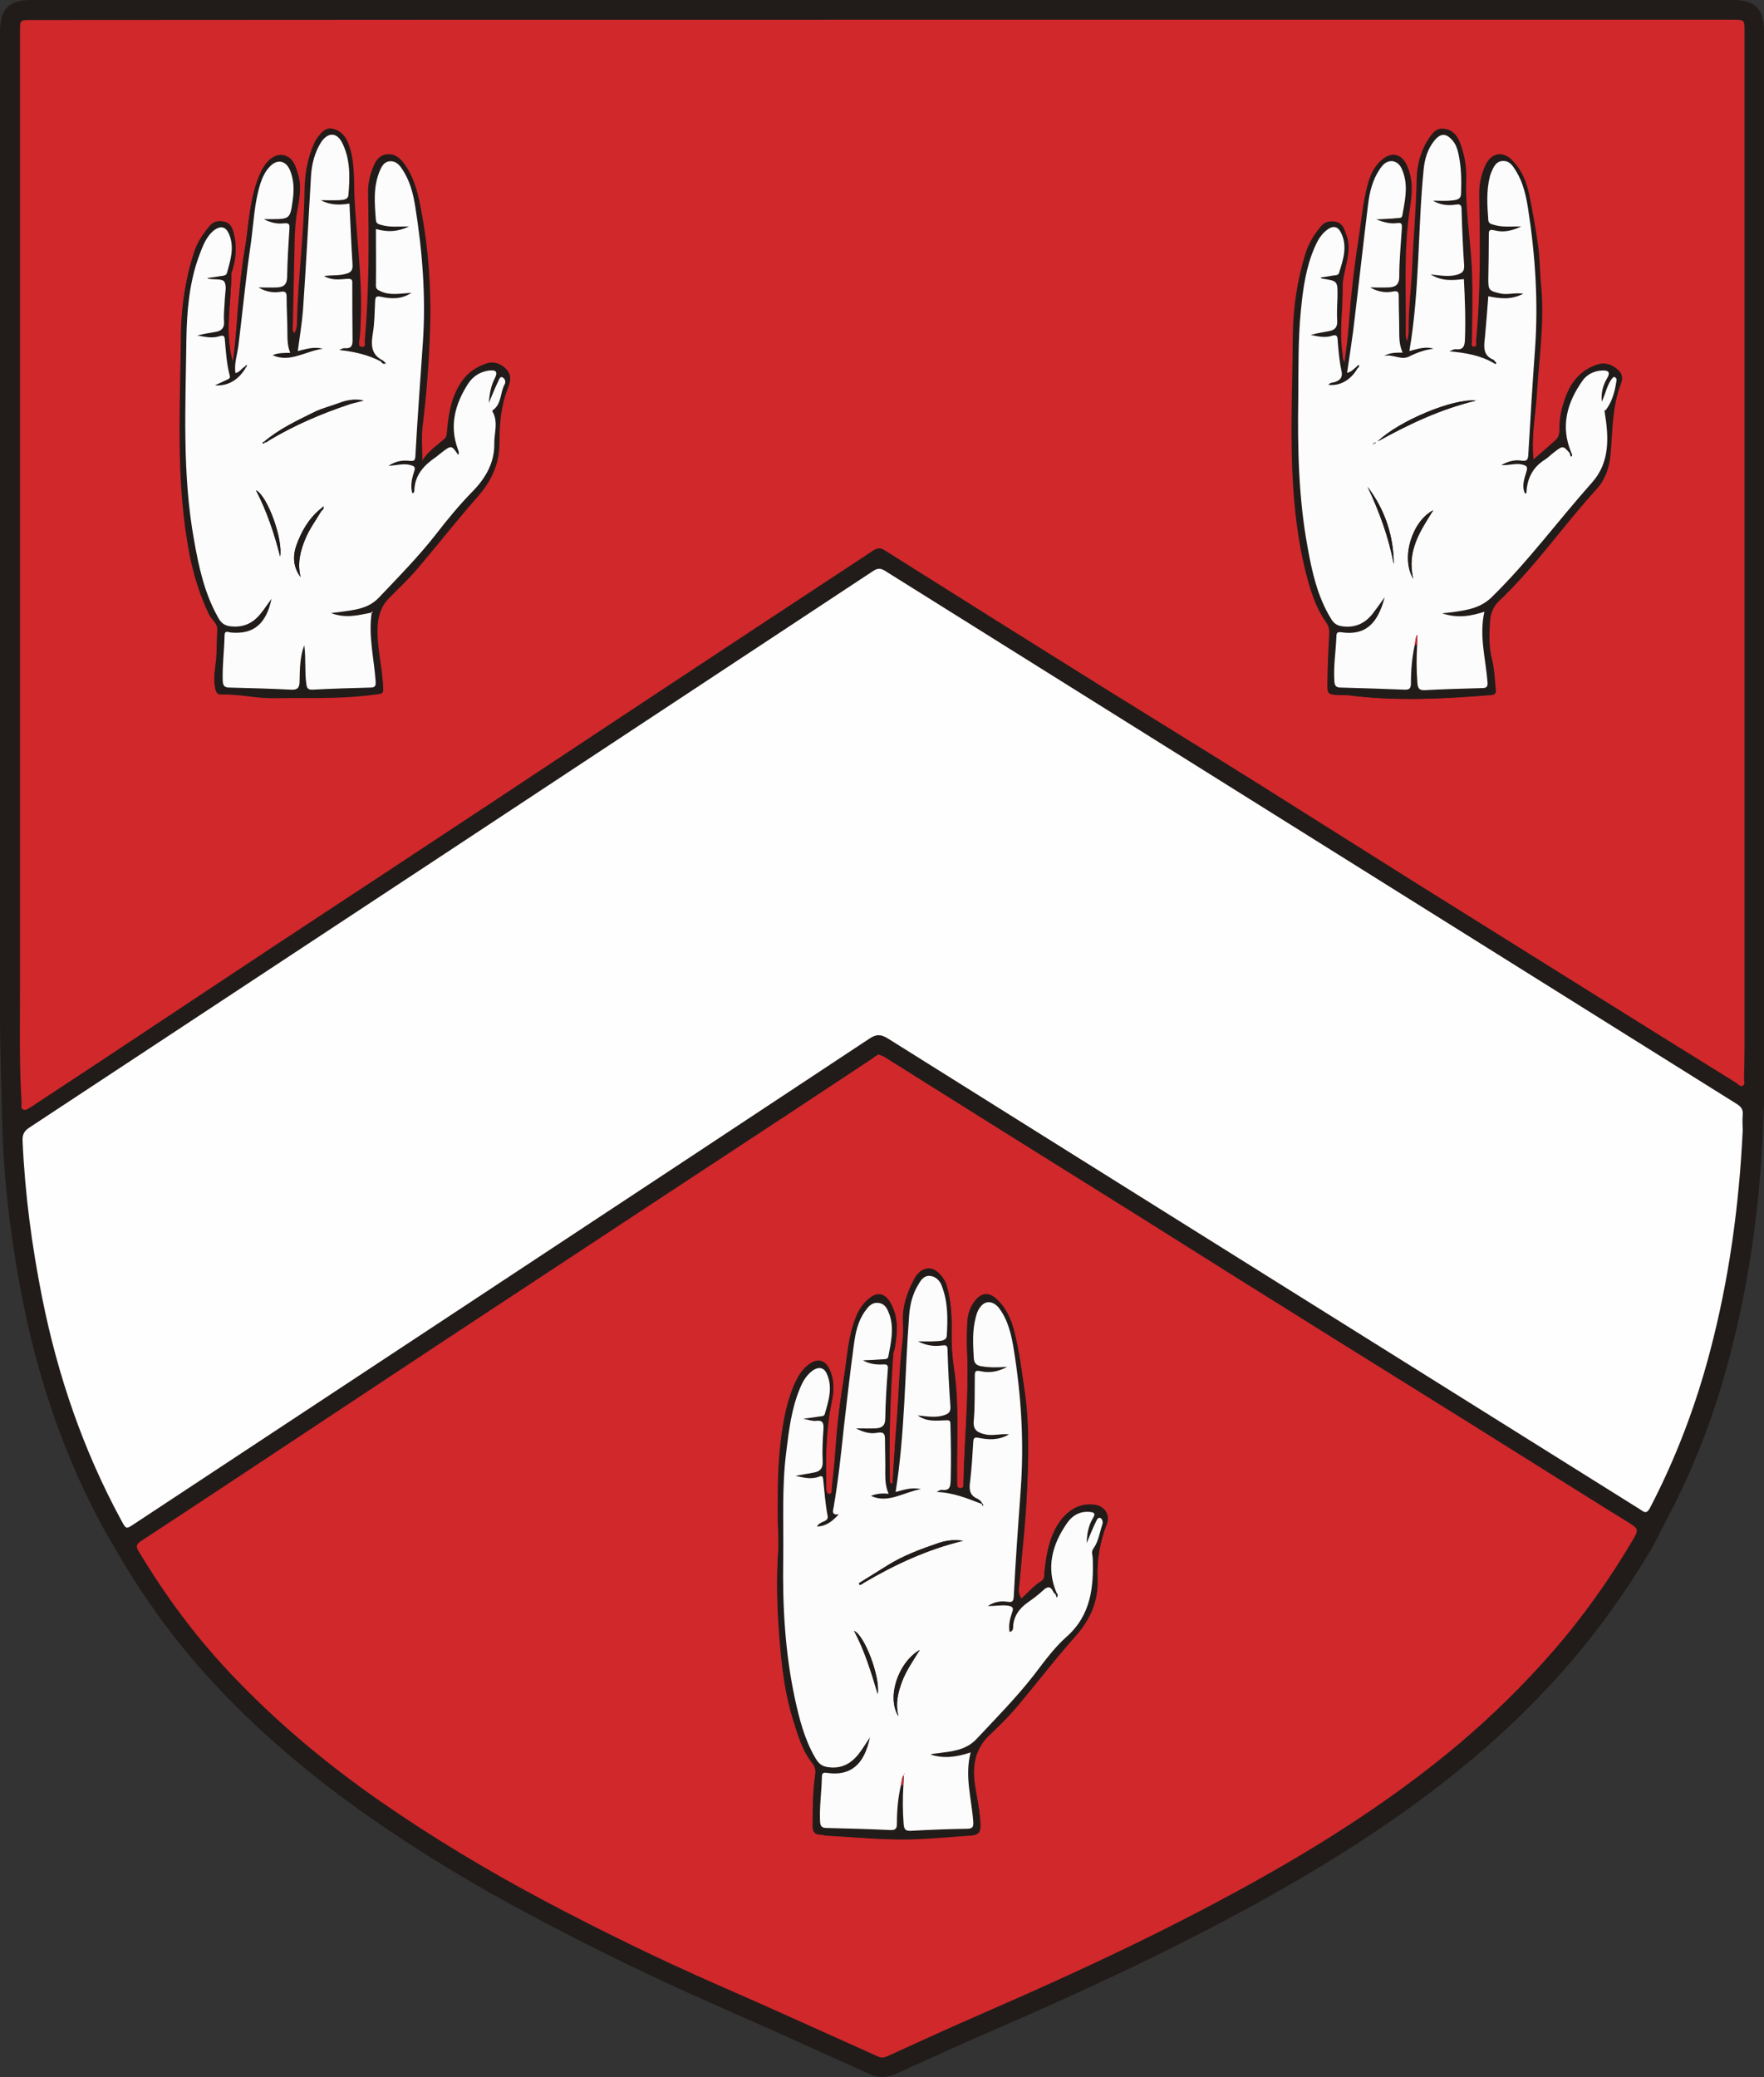
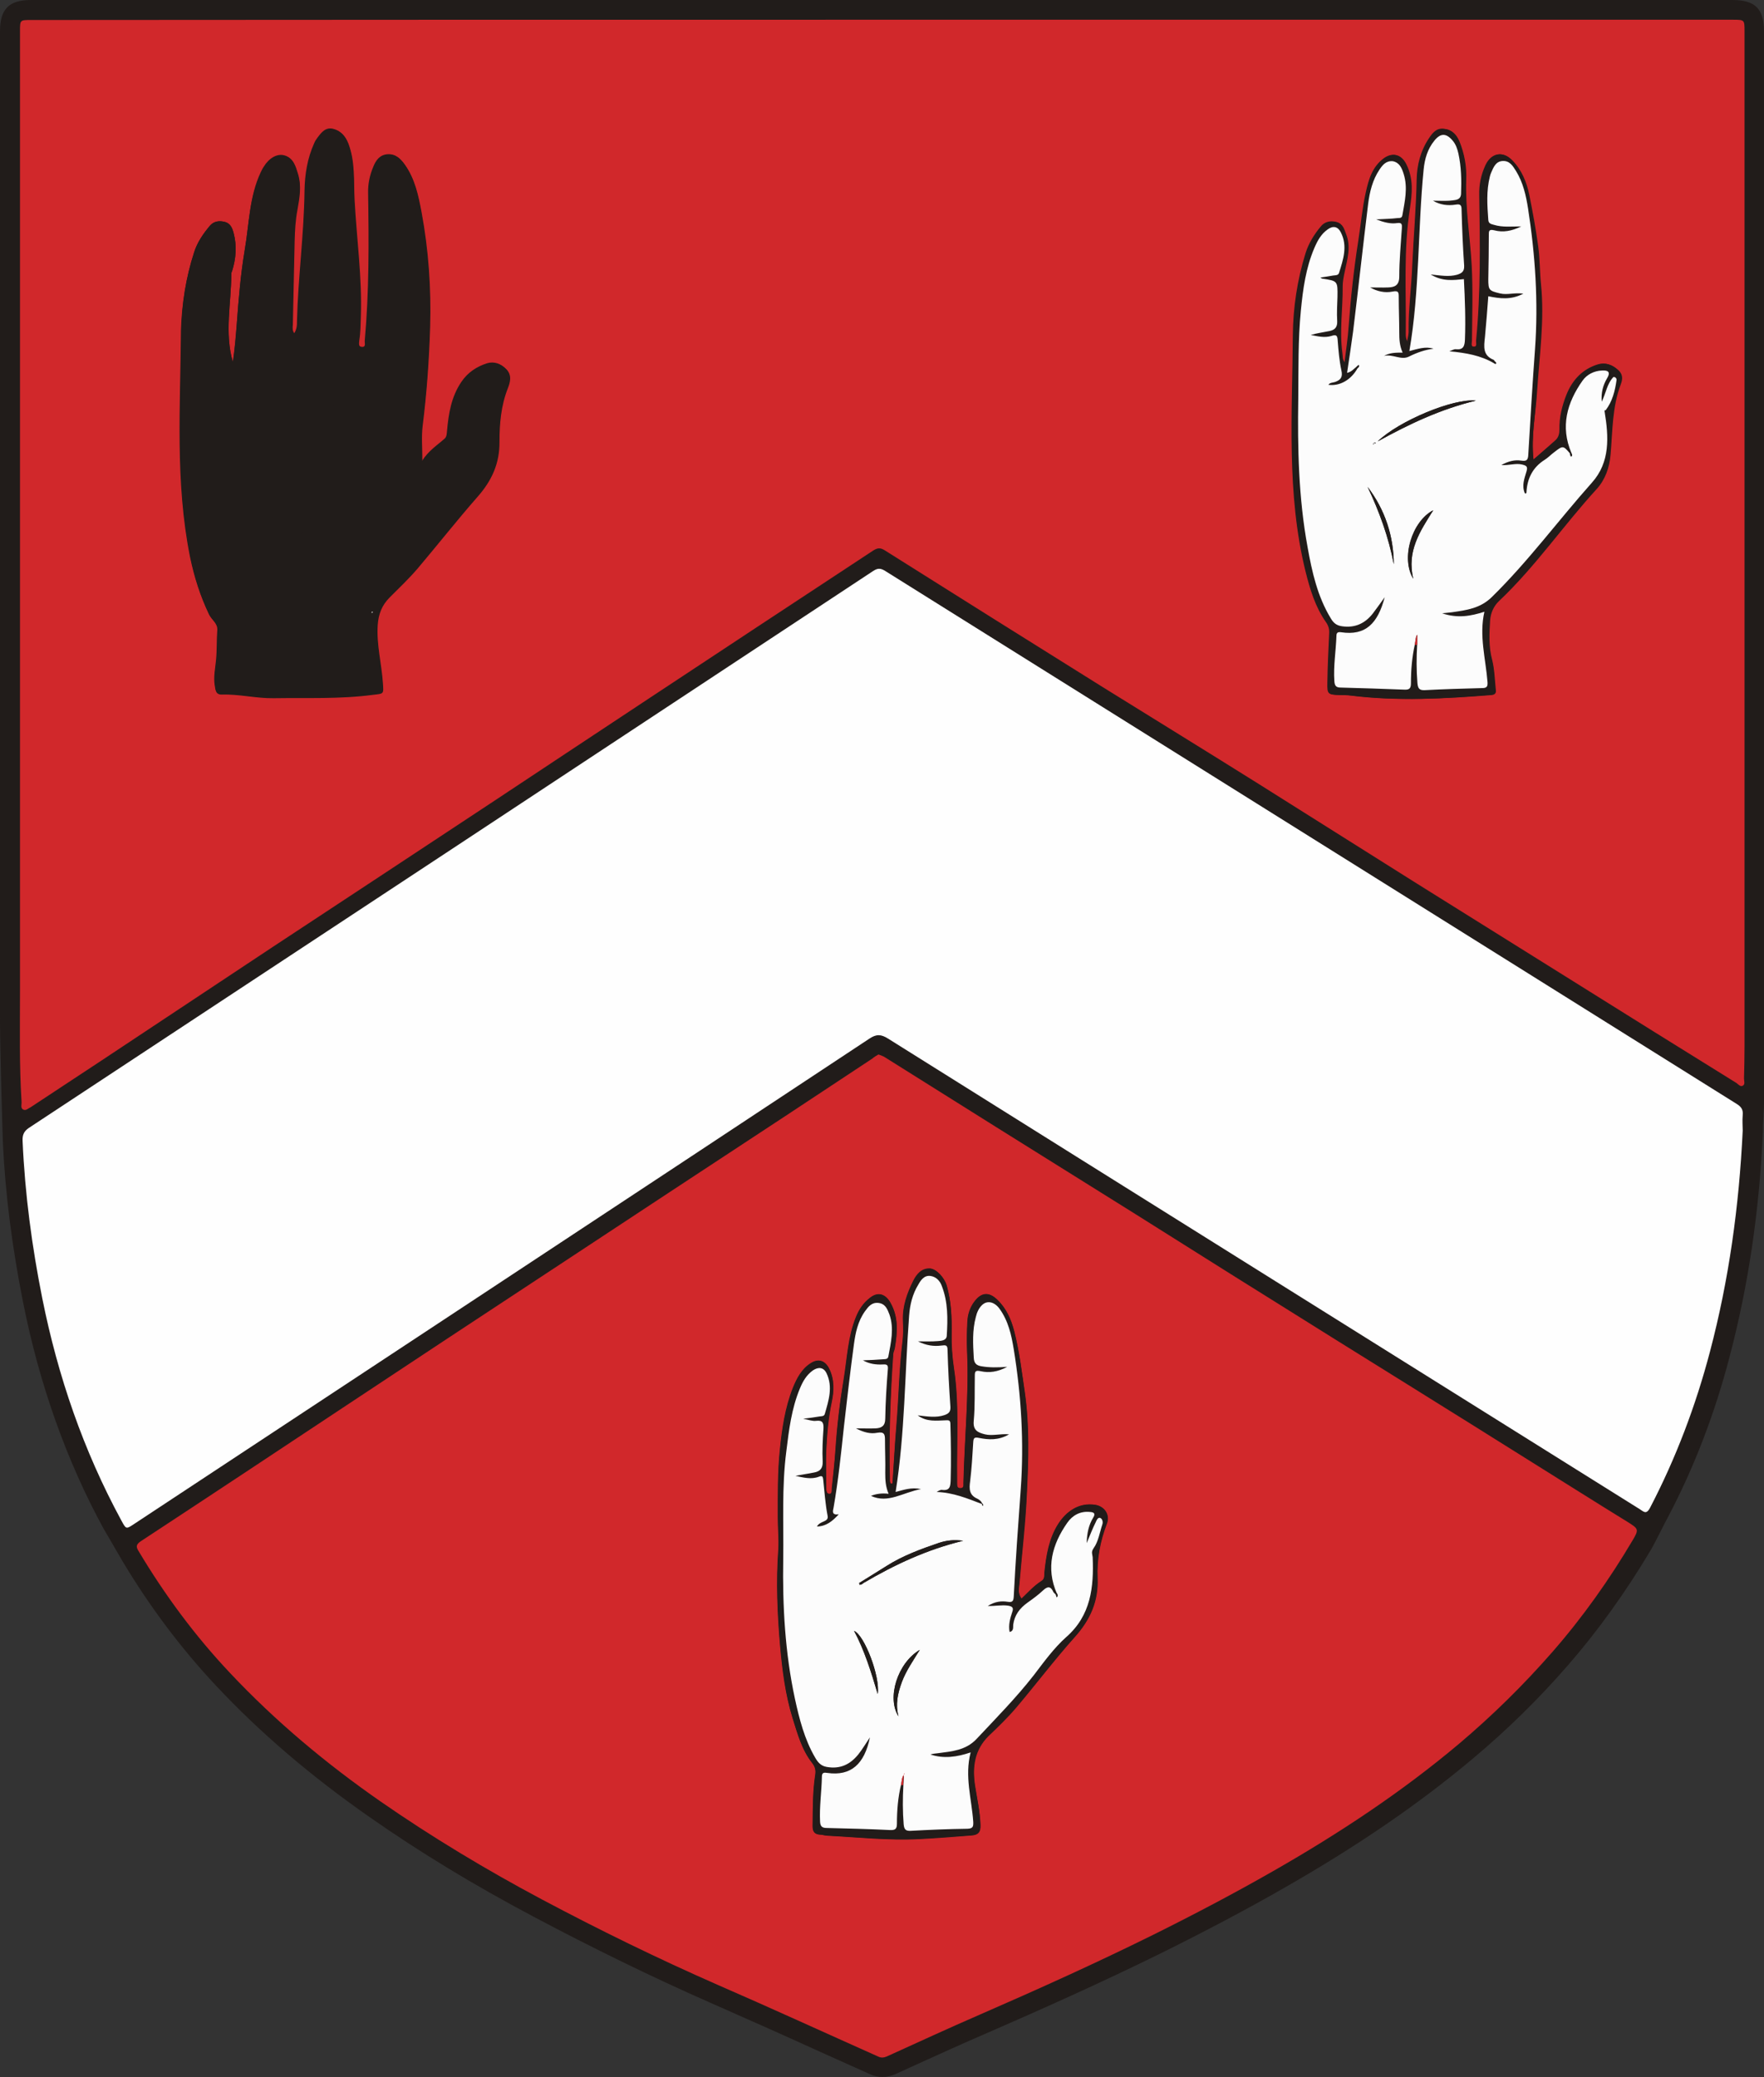
<svg xmlns="http://www.w3.org/2000/svg" version="1.1" id="Layer_1" x="0px" y="0px" viewBox="0 0 67.95 80" style="enable-background:new 0 0 67.95 80;" xml:space="preserve">
  <rect x="0" y="0" width="67.95" height="80" fill="#333333" stroke="none" />
  <style type="text/css">
	.st0{fill:#211C1A;}
	.st1{fill:#D1282B;}
	.st2{fill:#FEFEFE;}
	.st3{fill:#FCFCFC;}
</style>
  <g>
    <path class="st0" d="M67.95,1.21c0-0.87-0.34-1.21-1.22-1.21L1.19,0C0.35,0,0,0.35,0,1.2l0,8.54c0,9.48,0,18.96,0,28.44   c0,0.29,0,0.58,0,0.87c-0.01,1.11,0.1,4.64,0.11,4.93c0.09,1.99,0.36,4.07,0.78,6.18c0.63,3.17,1.68,6.12,3.12,8.75l0.02,0.03   c0.09,0.16,0.55,0.95,0.68,1.17c1.05,1.76,2.27,3.38,3.62,4.82c1.7,1.81,3.64,3.47,5.92,5.06c1.93,1.35,3.99,2.6,6.29,3.82   c2.28,1.21,4.57,2.33,6.82,3.32c1.48,0.65,2.98,1.32,4.43,1.98c0.58,0.26,1.16,0.52,1.74,0.78c0.15,0.07,0.31,0.1,0.47,0.1   c0,0,0,0,0,0c0.16,0,0.33-0.04,0.49-0.11l0.77-0.35c0.92-0.42,1.87-0.85,2.8-1.25c1.86-0.81,4.3-1.89,6.73-3.09   c1.73-0.86,3.26-1.67,4.69-2.49c2.8-1.6,5.17-3.22,7.24-4.96c1.33-1.11,2.57-2.33,3.69-3.62c1.14-1.31,2.21-2.8,3.17-4.41   c0.18-0.3,0.55-1.07,0.68-1.3c1-1.9,1.8-3.98,2.37-6.18c0.72-2.74,1.14-5.58,1.28-8.67l0-0.04c0-0.05,0-0.11,0-0.17   c0-0.11,0.09-1.47,0.05-1.83c0.01-0.4,0.02-0.81,0.02-1.21C67.95,27.28,67.95,14.24,67.95,1.21z" />
    <g>
      <path class="st1" d="M33.98,0.76c10.92,0,21.84,0,32.76,0c0.46,0,0.46,0,0.46,0.44c0,13.04,0,26.07,0,39.11    c0,0.41-0.01,0.82-0.02,1.23c0,0.09,0.05,0.21-0.04,0.27c-0.1,0.06-0.18-0.05-0.25-0.1c-1.06-0.66-2.11-1.31-3.17-1.97    c-3.08-1.93-6.17-3.85-9.25-5.78c-2.01-1.26-4.01-2.53-6.02-3.79c-1.98-1.24-3.98-2.47-5.96-3.7c-2.8-1.75-5.61-3.51-8.4-5.27    c-0.2-0.13-0.31-0.09-0.48,0.02c-2.89,1.9-5.77,3.8-8.66,5.71c-1.94,1.28-3.88,2.57-5.83,3.86c-2.87,1.9-5.75,3.79-8.63,5.69    c-2.22,1.47-4.43,2.94-6.65,4.41c-0.89,0.59-1.78,1.17-2.67,1.76C1.09,42.68,1,42.79,0.89,42.73c-0.11-0.06-0.05-0.2-0.06-0.3    c-0.09-1.42-0.06-2.84-0.06-4.25c0-12.33,0-24.65,0-36.98c0-0.43,0-0.43,0.43-0.43C12.12,0.76,23.05,0.76,33.98,0.76z M59.07,17.7    c-0.1-0.9,0.09-1.77,0.14-2.64c0.09-1.37,0.29-2.73,0.15-4.11c-0.05-0.49-0.04-0.99-0.11-1.48c-0.09-0.66-0.21-1.31-0.34-1.96    c-0.1-0.49-0.29-0.96-0.65-1.33c-0.36-0.38-0.8-0.29-1.02,0.18C57.07,6.74,56.99,7.11,57,7.52c0.03,1.87,0.06,3.74-0.12,5.6    c-0.01,0.09,0.05,0.24-0.08,0.24c-0.16,0-0.1-0.14-0.1-0.24c0.01-0.97,0.04-1.94-0.01-2.9c-0.06-1.1-0.25-2.2-0.21-3.3    c0.02-0.51-0.07-1-0.26-1.47c-0.11-0.26-0.28-0.45-0.58-0.48c-0.3-0.03-0.45,0.17-0.58,0.37c-0.32,0.48-0.46,1.04-0.47,1.58    c-0.02,1.11-0.13,2.21-0.17,3.31c-0.03,0.84-0.15,1.67-0.14,2.51c0,0.14-0.04,0.29-0.06,0.43c-0.06-0.11-0.07-0.21-0.07-0.31    c0.02-1.61-0.09-3.23,0.16-4.83c0.09-0.59,0.14-1.14-0.13-1.69c-0.18-0.38-0.51-0.49-0.85-0.24c-0.45,0.32-0.6,0.82-0.7,1.32    c-0.13,0.62-0.19,1.25-0.29,1.87c-0.18,1.09-0.29,2.19-0.37,3.29c-0.03,0.46-0.1,0.91-0.16,1.39c-0.11-0.13-0.08-0.25-0.1-0.37    c-0.12-0.86,0.02-1.71,0.01-2.57c0-0.19,0.04-0.38,0.08-0.57c0.1-0.48,0.25-0.96,0.05-1.45c-0.07-0.18-0.11-0.38-0.35-0.45    c-0.25-0.07-0.47,0.01-0.61,0.18c-0.25,0.3-0.46,0.64-0.58,1.02c-0.32,1.03-0.48,2.09-0.49,3.16c-0.02,3.04-0.25,6.1,0.49,9.1    c0.17,0.68,0.37,1.36,0.78,1.94c0.1,0.14,0.14,0.27,0.13,0.44c-0.03,0.63-0.06,1.27-0.07,1.9c-0.01,0.44,0.02,0.45,0.44,0.47    c0.15,0,0.3,0,0.45,0.02c1.8,0.22,3.6,0.12,5.4-0.02c0.14-0.01,0.2-0.07,0.18-0.2c-0.04-0.38-0.05-0.78-0.14-1.15    c-0.14-0.51-0.11-1.03-0.08-1.53c0.02-0.27,0.13-0.54,0.34-0.74c1.39-1.31,2.47-2.9,3.76-4.31c0.33-0.36,0.5-0.83,0.54-1.34    c0.08-0.9,0.06-1.82,0.39-2.69c0.09-0.23,0.08-0.41-0.11-0.57c-0.21-0.19-0.47-0.28-0.74-0.2c-0.6,0.18-0.99,0.61-1.22,1.17    c-0.17,0.43-0.28,0.87-0.27,1.34c0,0.15-0.03,0.3-0.15,0.41C59.65,17.2,59.37,17.44,59.07,17.7z M8.97,13.95    c-0.33-1.14-0.06-2.28-0.06-3.42c0-0.03,0.02-0.06,0.03-0.09C9.09,9.96,9.13,9.47,9,8.98C8.95,8.79,8.88,8.59,8.63,8.54    c-0.22-0.05-0.41,0-0.55,0.16C7.83,9,7.6,9.33,7.48,9.71C7.16,10.69,7,11.72,6.99,12.74c-0.02,2.91-0.23,5.84,0.35,8.73    c0.15,0.76,0.39,1.5,0.73,2.21c0.1,0.21,0.34,0.33,0.32,0.61c-0.03,0.38-0.01,0.77-0.05,1.16c-0.04,0.32-0.11,0.64-0.05,0.96    c0.02,0.15,0.01,0.35,0.26,0.34c0.67-0.02,1.32,0.15,1.99,0.14c1.28-0.02,2.55,0.04,3.83-0.13c0.42-0.05,0.41-0.02,0.38-0.45    c-0.05-0.75-0.25-1.48-0.2-2.24c0.03-0.42,0.16-0.76,0.46-1.06c0.37-0.37,0.75-0.73,1.09-1.13c0.77-0.91,1.51-1.85,2.29-2.74    c0.55-0.62,0.86-1.29,0.85-2.13c0-0.69,0.06-1.39,0.32-2.05c0.09-0.23,0.17-0.5-0.05-0.73c-0.2-0.21-0.47-0.3-0.73-0.22    c-0.4,0.12-0.74,0.35-0.99,0.72c-0.39,0.57-0.49,1.22-0.55,1.88c-0.01,0.11,0,0.23-0.09,0.3c-0.29,0.26-0.62,0.46-0.88,0.87    c0-0.53-0.04-0.96,0.01-1.37c0.16-1.28,0.25-2.56,0.29-3.84c0.04-1.47-0.06-2.94-0.33-4.39c-0.12-0.64-0.25-1.28-0.64-1.83    c-0.16-0.22-0.35-0.42-0.65-0.39c-0.29,0.02-0.44,0.23-0.55,0.48c-0.14,0.33-0.21,0.67-0.2,1.03c0.03,1.89,0.05,3.78-0.13,5.67    c-0.01,0.09,0.06,0.25-0.11,0.24c-0.16-0.01-0.13-0.15-0.12-0.27c0.05-0.31,0.05-0.62,0.06-0.93c0.05-1.5-0.16-2.98-0.24-4.46    c-0.04-0.74,0.03-1.48-0.24-2.19c-0.11-0.28-0.28-0.48-0.57-0.55c-0.29-0.07-0.45,0.14-0.6,0.34c-0.05,0.07-0.1,0.14-0.13,0.22    c-0.26,0.58-0.36,1.19-0.37,1.83c-0.02,1.67-0.25,3.34-0.29,5.01c0,0.15,0,0.31-0.11,0.48c-0.1-0.13-0.08-0.25-0.07-0.35    c0.02-1.07,0.05-2.15,0.07-3.22c0.01-0.41,0.03-0.81,0.11-1.22c0.08-0.45,0.16-0.91,0.02-1.37c-0.09-0.29-0.17-0.61-0.52-0.7    c-0.27-0.07-0.58,0.11-0.78,0.44c-0.04,0.07-0.08,0.15-0.12,0.22C9.6,7.58,9.6,8.62,9.43,9.61c-0.16,0.95-0.24,1.91-0.31,2.88    C9.08,12.97,9.04,13.46,8.97,13.95z" />
      <path class="st2" d="M67.13,43.54c-0.14,2.92-0.53,5.74-1.26,8.51c-0.55,2.09-1.31,4.1-2.31,6.02c-0.15,0.28-0.25,0.14-0.4,0.05    C53.51,52.08,43.86,46.05,34.21,40c-0.27-0.17-0.45-0.18-0.72,0c-9.43,6.24-18.88,12.46-28.32,18.69    c-0.32,0.21-0.31,0.21-0.5-0.14c-1.46-2.69-2.44-5.55-3.04-8.54c-0.4-2-0.67-4.02-0.76-6.07c-0.01-0.23,0.05-0.37,0.24-0.5    c10.84-7.14,21.68-14.29,32.51-21.44c0.18-0.12,0.29-0.13,0.48-0.01c10.93,6.84,21.86,13.68,32.79,20.52    c0.18,0.11,0.26,0.22,0.24,0.43C67.11,43.16,67.13,43.38,67.13,43.54z" />
      <path class="st1" d="M33.84,40.61c0.09,0.04,0.18,0.06,0.25,0.11c1.44,0.9,2.88,1.81,4.32,2.71c1.78,1.11,3.55,2.22,5.33,3.33    c1.8,1.13,3.6,2.27,5.4,3.39c1.61,1.01,3.23,2.02,4.84,3.02c1.81,1.13,3.63,2.26,5.44,3.4c1.09,0.68,2.18,1.37,3.27,2.04    c0.43,0.27,0.45,0.29,0.2,0.71c-0.9,1.52-1.92,2.96-3.09,4.3c-1.11,1.27-2.31,2.45-3.6,3.54c-2.21,1.86-4.62,3.45-7.12,4.88    c-1.52,0.87-3.08,1.69-4.65,2.47c-2.2,1.09-4.44,2.1-6.69,3.08c-1.2,0.52-2.39,1.07-3.58,1.61c-0.12,0.05-0.22,0.06-0.34,0    c-2.06-0.92-4.11-1.86-6.18-2.76c-2.3-1.01-4.55-2.11-6.77-3.29c-2.14-1.14-4.22-2.39-6.21-3.77c-2.1-1.46-4.05-3.09-5.8-4.95    c-1.35-1.43-2.51-3-3.52-4.69c-0.1-0.16-0.11-0.25,0.08-0.38c2.59-1.7,5.17-3.41,7.75-5.12c2.7-1.79,5.41-3.58,8.12-5.36    c2.98-1.97,5.97-3.93,8.95-5.89c1.12-0.74,2.24-1.48,3.36-2.22C33.68,40.7,33.77,40.65,33.84,40.61z M39.35,61.57    c-0.15-0.2-0.11-0.4-0.09-0.59c0.1-1.18,0.23-2.35,0.29-3.53c0.06-1.27,0.1-2.55-0.08-3.82c-0.11-0.79-0.21-1.59-0.41-2.37    c-0.11-0.45-0.3-0.87-0.64-1.2c-0.32-0.31-0.6-0.3-0.87,0.04c-0.19,0.24-0.28,0.53-0.29,0.83c-0.02,0.36-0.02,0.73-0.01,1.1    c0.08,1.7-0.1,3.39-0.14,5.09c0,0.08,0.02,0.19-0.11,0.19c-0.14,0.01-0.14-0.1-0.14-0.2c0-0.05,0-0.11,0-0.16    c-0.02-1.42,0.09-2.83-0.12-4.25c-0.06-0.44-0.1-0.9-0.09-1.35c0.01-0.63-0.01-1.24-0.19-1.85c-0.08-0.29-0.39-0.64-0.65-0.65    c-0.31-0.01-0.5,0.21-0.63,0.47c-0.24,0.48-0.42,0.98-0.4,1.53c0.01,0.28,0.02,0.56-0.02,0.84c-0.13,1.06-0.14,2.12-0.23,3.18    c-0.06,0.74-0.1,1.48-0.15,2.22c0,0.03-0.01,0.07-0.07,0.04c-0.05-0.05-0.04-0.13-0.04-0.2c-0.04-1.6,0.02-3.2,0.13-4.8    c0-0.07,0.04-0.14,0.06-0.22c0.11-0.6,0.15-1.19-0.17-1.75c-0.2-0.34-0.48-0.42-0.78-0.18c-0.25,0.19-0.42,0.44-0.54,0.74    c-0.31,0.76-0.34,1.58-0.47,2.38c-0.15,0.91-0.26,1.82-0.32,2.74c-0.03,0.49-0.09,0.98-0.14,1.47c-0.01,0.08,0.02,0.24-0.11,0.22    c-0.1-0.01-0.11-0.15-0.11-0.24c0-0.48-0.02-0.97,0-1.45c0.03-0.62,0.08-1.23,0.21-1.85c0.09-0.42,0.11-0.88-0.1-1.29    c-0.15-0.3-0.4-0.39-0.69-0.21c-0.36,0.22-0.55,0.59-0.7,0.96c-0.3,0.76-0.42,1.57-0.5,2.38c-0.09,0.86-0.08,1.74-0.08,2.61    c0,0.41,0.04,0.81,0.02,1.22c-0.09,1.25-0.04,2.49,0.07,3.73c0.08,0.93,0.2,1.87,0.48,2.78c0.19,0.6,0.35,1.21,0.75,1.72    c0.12,0.15,0.15,0.29,0.12,0.47c-0.1,0.65-0.09,1.31-0.1,1.96c0,0.22,0.08,0.32,0.29,0.33c0.1,0.01,0.19,0.04,0.29,0.04    c1.17,0.06,2.33,0.19,3.51,0.13c0.67-0.04,1.35-0.09,2.02-0.14c0.25-0.02,0.36-0.11,0.35-0.4c-0.01-0.52-0.13-1.02-0.21-1.52    c-0.11-0.72-0.03-1.38,0.53-1.92c0.37-0.36,0.74-0.71,1.07-1.1c0.76-0.89,1.47-1.83,2.25-2.71c0.59-0.66,0.91-1.38,0.87-2.26    c-0.03-0.73,0.1-1.42,0.36-2.1c0.13-0.34-0.09-0.67-0.46-0.72c-0.62-0.09-1.1,0.26-1.41,0.74c-0.36,0.57-0.46,1.21-0.53,1.86    c-0.01,0.12,0.02,0.26-0.12,0.34C39.83,61.07,39.61,61.32,39.35,61.57z" />
      <path class="st0" d="M59.07,17.7c0.3-0.26,0.58-0.51,0.85-0.75c0.12-0.11,0.15-0.26,0.15-0.41c-0.01-0.47,0.1-0.91,0.27-1.34    c0.23-0.57,0.62-0.99,1.22-1.17c0.27-0.08,0.53,0.01,0.74,0.2c0.19,0.16,0.2,0.34,0.11,0.57c-0.33,0.86-0.31,1.78-0.39,2.69    c-0.04,0.5-0.21,0.97-0.54,1.34c-1.28,1.41-2.36,3-3.76,4.31c-0.21,0.2-0.32,0.48-0.34,0.74c-0.04,0.51-0.06,1.02,0.08,1.53    c0.1,0.37,0.1,0.76,0.14,1.15c0.02,0.13-0.04,0.19-0.18,0.2c-1.8,0.15-3.6,0.25-5.4,0.02c-0.15-0.02-0.3-0.01-0.45-0.02    c-0.42-0.01-0.45-0.03-0.44-0.47c0.01-0.63,0.04-1.27,0.07-1.9c0.01-0.17-0.03-0.3-0.13-0.44c-0.41-0.59-0.61-1.26-0.78-1.94    c-0.74-3-0.51-6.06-0.49-9.1c0.01-1.06,0.17-2.13,0.49-3.16c0.12-0.38,0.33-0.72,0.58-1.02c0.14-0.18,0.36-0.25,0.61-0.18    c0.24,0.07,0.27,0.27,0.35,0.45c0.2,0.49,0.05,0.97-0.05,1.45c-0.04,0.19-0.08,0.38-0.08,0.57c0.01,0.86-0.13,1.71-0.01,2.57    c0.02,0.11-0.01,0.24,0.1,0.37c0.06-0.48,0.13-0.93,0.16-1.39c0.08-1.1,0.2-2.2,0.37-3.29c0.1-0.62,0.15-1.25,0.29-1.87    c0.11-0.5,0.25-0.99,0.7-1.32c0.34-0.24,0.67-0.13,0.85,0.24c0.26,0.55,0.22,1.1,0.13,1.69c-0.25,1.6-0.15,3.22-0.16,4.83    c0,0.1,0.02,0.21,0.07,0.31c0.02-0.14,0.07-0.29,0.06-0.43c-0.01-0.84,0.11-1.67,0.14-2.51c0.05-1.1,0.15-2.21,0.17-3.31    c0.01-0.55,0.15-1.1,0.47-1.58c0.14-0.21,0.29-0.41,0.58-0.37c0.3,0.03,0.47,0.22,0.58,0.48c0.19,0.47,0.28,0.96,0.26,1.47    c-0.03,1.11,0.15,2.2,0.21,3.3c0.05,0.96,0.01,1.93,0.01,2.9c0,0.11-0.05,0.25,0.1,0.24c0.13,0,0.07-0.16,0.08-0.24    c0.18-1.86,0.15-3.73,0.12-5.6c-0.01-0.4,0.07-0.78,0.24-1.15c0.22-0.47,0.66-0.56,1.02-0.18c0.36,0.37,0.55,0.83,0.65,1.33    c0.13,0.65,0.25,1.3,0.34,1.96c0.07,0.49,0.06,0.99,0.11,1.48c0.14,1.38-0.06,2.74-0.15,4.11C59.16,15.93,58.97,16.8,59.07,17.7z     M57.54,13.96c-0.5-0.3-1.06-0.4-1.72-0.46c0.14-0.04,0.2-0.08,0.25-0.08c0.29,0.03,0.34-0.11,0.35-0.37    c0.03-0.77,0.01-1.54-0.04-2.33c-0.41,0.04-0.82,0.1-1.28-0.18c0.4,0.04,0.71,0.11,1.02,0.01c0.19-0.06,0.29-0.13,0.27-0.35    c-0.04-0.72-0.07-1.44-0.1-2.16c-0.01-0.16-0.04-0.22-0.22-0.19c-0.31,0.05-0.62,0.01-0.88-0.15c0.25,0,0.49,0.02,0.74-0.01    c0.14-0.02,0.33-0.02,0.34-0.26c0.02-0.52,0.01-1.03-0.1-1.54c-0.04-0.18-0.09-0.35-0.22-0.5c-0.25-0.29-0.47-0.3-0.71,0    c-0.26,0.32-0.37,0.7-0.41,1.1c-0.24,2.32-0.15,4.67-0.55,7c0.32-0.08,0.61-0.19,0.93-0.09c-0.33,0.04-0.64,0.15-0.94,0.3    c-0.31,0.16-0.64-0.11-0.97-0.02c0.22-0.13,0.46-0.13,0.72-0.13c-0.12-0.26-0.13-0.52-0.13-0.78c0-0.45-0.02-0.9-0.02-1.35    c0-0.18-0.01-0.27-0.24-0.22c-0.3,0.06-0.6-0.01-0.86-0.16c0.23,0,0.47,0.01,0.7,0c0.26-0.01,0.42-0.09,0.42-0.42    c0-0.62,0.05-1.24,0.1-1.86c0.01-0.15,0-0.22-0.18-0.19c-0.25,0.04-0.5-0.02-0.82-0.14c0.33-0.02,0.57-0.03,0.81-0.05    c0.07-0.01,0.18,0.02,0.2-0.11c0.09-0.53,0.22-1.05,0.05-1.59C54,6.48,53.92,6.27,53.65,6.23c-0.26-0.04-0.4,0.14-0.52,0.32    c-0.27,0.4-0.39,0.86-0.44,1.33c-0.2,1.64-0.38,3.28-0.58,4.92c-0.06,0.52-0.15,1.03-0.23,1.58c0.18-0.04,0.26-0.16,0.37-0.24    c0.02,0.01,0.03,0.03,0.05,0.04c-0.26,0.46-0.69,0.71-1.13,0.65c0.06-0.09,0.17-0.08,0.26-0.11c0.22-0.08,0.31-0.19,0.24-0.45    c-0.09-0.36-0.11-0.74-0.14-1.12c-0.01-0.18-0.02-0.28-0.25-0.2c-0.26,0.09-0.53,0.01-0.79-0.04c0.24-0.07,0.48-0.1,0.72-0.15    c0.2-0.04,0.31-0.14,0.3-0.38c-0.02-0.31,0.01-0.62,0.01-0.93c0.01-0.62,0.01-0.62-0.59-0.71c-0.01,0-0.03-0.01-0.07-0.04    c0.19-0.03,0.35-0.05,0.5-0.08c0.08-0.01,0.19-0.01,0.22-0.1c0.16-0.51,0.34-1.03,0.07-1.56c-0.11-0.22-0.29-0.27-0.5-0.12    c-0.26,0.18-0.4,0.44-0.52,0.72c-0.33,0.77-0.44,1.58-0.52,2.41c-0.11,1.12-0.09,2.25-0.1,3.38c-0.02,1.93,0.01,3.84,0.36,5.74    c0.18,0.95,0.38,1.89,0.89,2.73c0.1,0.17,0.22,0.28,0.44,0.31c0.5,0.07,0.88-0.1,1.18-0.49c0.14-0.18,0.27-0.37,0.46-0.63    c-0.27,1.02-0.73,1.49-1.68,1.35c-0.13-0.02-0.18,0.02-0.18,0.14c-0.02,0.58-0.12,1.15-0.08,1.74c0.01,0.16,0.05,0.25,0.24,0.25    c0.82,0.02,1.63,0.04,2.45,0.08c0.19,0.01,0.26-0.04,0.26-0.24c0-0.5,0.04-1.01,0.15-1.5c0.03,0.03,0.06,0.03,0.09,0    c-0.03,0.49-0.03,0.99,0.01,1.48c0.02,0.19,0.06,0.28,0.28,0.27c0.74-0.04,1.48-0.06,2.22-0.08c0.18,0,0.21-0.07,0.2-0.23    c-0.07-0.9-0.32-1.79-0.12-2.71c-0.53,0.18-1.03,0.27-1.63,0.06c0.19-0.02,0.29-0.02,0.38-0.04c0.55-0.08,1.09-0.14,1.53-0.58    c1.4-1.37,2.56-2.95,3.86-4.41c0.71-0.8,0.65-1.77,0.49-2.74c-0.01-0.08,0.03-0.03,0.04-0.05c0.26-0.34,0.36-0.74,0.42-1.16    c0-0.04-0.02-0.13-0.12-0.12c-0.25,0.26-0.29,0.62-0.45,0.95c-0.03-0.34,0.05-0.64,0.21-0.91c0.16-0.27-0.02-0.3-0.2-0.29    c-0.3,0.01-0.58,0.15-0.75,0.39c-0.6,0.85-0.86,1.76-0.43,2.78c-0.02,0.01-0.03,0.02-0.05,0.04c-0.28-0.32-0.28-0.32-0.64-0.05    c-0.12,0.09-0.23,0.2-0.35,0.28c-0.46,0.29-0.66,0.71-0.7,1.24c0,0.02,0,0.07-0.06,0.05c-0.13-0.29-0.02-0.56,0.06-0.84    c0.05-0.19,0-0.23-0.17-0.27c-0.25-0.06-0.49,0.04-0.8,0.02c0.28-0.15,0.52-0.2,0.77-0.17c0.2,0.03,0.26-0.03,0.27-0.22    c0.08-1.36,0.16-2.72,0.26-4.08c0.13-1.81,0.02-3.63-0.27-5.42c-0.08-0.5-0.2-0.99-0.46-1.43c-0.12-0.2-0.25-0.4-0.51-0.39    c-0.27,0.01-0.36,0.24-0.45,0.45c-0.02,0.05-0.04,0.1-0.05,0.15c-0.14,0.55-0.1,1.11-0.06,1.67c0.01,0.14,0.12,0.16,0.22,0.19    c0.33,0.09,0.66,0.05,1.05,0.06c-0.37,0.18-0.7,0.24-1.04,0.15c-0.21-0.05-0.21,0.03-0.21,0.18c0,0.57-0.01,1.14-0.02,1.71    c-0.01,0.41,0.03,0.44,0.45,0.54c0.28,0.07,0.56-0.04,0.9,0.01c-0.47,0.25-0.9,0.19-1.35,0.1c-0.04,0.53-0.08,1.05-0.13,1.58    c-0.04,0.36-0.08,0.7,0.34,0.87c0.02,0.01,0.04,0.05,0.05,0.08C57.57,13.93,57.55,13.94,57.54,13.96z" />
      <path class="st0" d="M8.97,13.95c0.07-0.49,0.12-0.98,0.15-1.46c0.07-0.96,0.15-1.93,0.31-2.88C9.6,8.62,9.6,7.58,10.04,6.64    c0.04-0.08,0.07-0.15,0.12-0.22c0.2-0.33,0.51-0.51,0.78-0.44c0.35,0.09,0.43,0.41,0.52,0.7c0.15,0.46,0.07,0.92-0.02,1.37    c-0.08,0.4-0.1,0.81-0.11,1.22c-0.02,1.07-0.05,2.15-0.07,3.22c0,0.11-0.03,0.23,0.07,0.35c0.11-0.17,0.11-0.33,0.11-0.48    c0.04-1.67,0.27-3.34,0.29-5.01c0.01-0.64,0.11-1.25,0.37-1.83c0.03-0.08,0.08-0.15,0.13-0.22c0.15-0.2,0.31-0.41,0.6-0.34    c0.28,0.07,0.46,0.27,0.57,0.55c0.27,0.71,0.21,1.45,0.24,2.19c0.07,1.49,0.29,2.97,0.24,4.46c-0.01,0.31-0.02,0.62-0.06,0.93    c-0.02,0.12-0.04,0.26,0.12,0.27c0.17,0.01,0.1-0.15,0.11-0.24c0.17-1.89,0.16-3.78,0.13-5.67c-0.01-0.36,0.06-0.7,0.2-1.03    c0.1-0.25,0.25-0.46,0.55-0.48c0.3-0.02,0.5,0.17,0.65,0.39c0.39,0.55,0.52,1.19,0.64,1.83c0.27,1.45,0.37,2.92,0.33,4.39    c-0.03,1.28-0.12,2.57-0.29,3.84c-0.05,0.41-0.01,0.83-0.01,1.37c0.26-0.41,0.59-0.61,0.88-0.87c0.08-0.07,0.08-0.2,0.09-0.3    c0.06-0.66,0.16-1.3,0.55-1.88c0.25-0.37,0.59-0.59,0.99-0.72c0.27-0.08,0.53,0.01,0.73,0.22c0.22,0.22,0.14,0.5,0.05,0.73    c-0.26,0.66-0.32,1.36-0.32,2.05c0,0.84-0.31,1.51-0.85,2.13c-0.79,0.89-1.52,1.84-2.29,2.74c-0.34,0.4-0.72,0.76-1.09,1.13    c-0.29,0.29-0.43,0.64-0.46,1.06c-0.05,0.76,0.14,1.49,0.2,2.24c0.03,0.43,0.04,0.4-0.38,0.45c-1.27,0.16-2.55,0.1-3.83,0.13    c-0.67,0.01-1.32-0.16-1.99-0.14c-0.24,0.01-0.23-0.19-0.26-0.34c-0.05-0.32,0.02-0.64,0.05-0.96c0.04-0.39,0.02-0.77,0.05-1.16    c0.02-0.27-0.22-0.4-0.32-0.61c-0.34-0.71-0.57-1.44-0.73-2.21c-0.58-2.89-0.37-5.82-0.35-8.73C7,11.72,7.16,10.69,7.48,9.71    C7.6,9.33,7.83,9,8.08,8.7c0.14-0.17,0.33-0.21,0.55-0.16C8.88,8.59,8.95,8.79,9,8.98c0.13,0.49,0.09,0.98-0.06,1.46    c-0.01,0.03-0.03,0.06-0.03,0.09C8.91,11.67,8.64,12.81,8.97,13.95z M14.31,23.59c-0.5,0.1-1,0.25-1.57,0.02    c0.16-0.02,0.25-0.02,0.34-0.04c0.54-0.08,1.09-0.11,1.5-0.55c0.75-0.8,1.52-1.57,2.2-2.44c0.45-0.57,0.91-1.14,1.42-1.66    c0.5-0.51,0.85-1.1,0.83-1.82c-0.01-0.42,0.17-0.86-0.08-1.27c0-0.01,0.01-0.03,0.02-0.03c0.35-0.24,0.28-0.68,0.46-1    c0.06-0.11,0.01-0.23-0.09-0.27c-0.1-0.04-0.13,0.09-0.16,0.16c-0.12,0.25-0.22,0.5-0.36,0.83c0.02-0.39,0.09-0.68,0.23-0.95    c0.12-0.24,0.06-0.33-0.21-0.3c-0.35,0.04-0.64,0.21-0.82,0.51c-0.5,0.78-0.74,1.61-0.39,2.53c0.03,0.07,0.05,0.14,0.01,0.21    c-0.26-0.38-0.26-0.38-0.64-0.09c-0.07,0.05-0.13,0.11-0.2,0.16c-0.47,0.32-0.84,0.71-0.85,1.32c0,0.04-0.02,0.08-0.08,0.08    c-0.08-0.29-0.01-0.58,0.08-0.85c0.05-0.17,0-0.19-0.15-0.23c-0.26-0.07-0.51,0.01-0.85,0.03c0.32-0.19,0.57-0.22,0.83-0.19    c0.15,0.02,0.2,0.01,0.21-0.17c0.08-1.47,0.19-2.93,0.29-4.4c0.12-1.76-0.03-3.52-0.3-5.26c-0.08-0.5-0.21-0.98-0.5-1.41    c-0.11-0.17-0.25-0.31-0.46-0.3c-0.22,0.01-0.33,0.18-0.4,0.37c-0.26,0.62-0.2,1.26-0.15,1.9c0.01,0.14,0.12,0.16,0.23,0.19    c0.33,0.09,0.66,0.05,1.05,0.05c-0.43,0.21-0.82,0.23-1.28,0.1c0,0.75,0,1.46,0,2.18c0,0.15,0.1,0.17,0.19,0.22    c0.36,0.17,0.74,0.08,1.18,0.06c-0.41,0.26-0.8,0.23-1.17,0.15c-0.19-0.04-0.22,0.01-0.23,0.17c-0.02,0.42-0.02,0.84-0.09,1.25    c-0.07,0.44-0.07,0.81,0.38,1.03c-0.02,0.02-0.04,0.03-0.06,0.05c-0.5-0.26-1.04-0.37-1.6-0.44c0.07-0.04,0.15-0.08,0.21-0.07    c0.25,0.02,0.3-0.09,0.3-0.32c-0.02-0.72-0.02-1.44-0.01-2.16c0-0.17-0.03-0.2-0.21-0.19c-0.28,0.02-0.57,0.07-0.88-0.11    c0.3-0.03,0.57-0.01,0.83-0.08c0.2-0.05,0.28-0.14,0.27-0.35c-0.05-0.78-0.08-1.56-0.12-2.36c-0.4,0.07-0.78,0.05-1.1-0.13    c0.22,0,0.46,0.01,0.7,0c0.14-0.01,0.35-0.01,0.36-0.19c0.06-0.69,0.08-1.38-0.24-2.02c-0.21-0.42-0.57-0.41-0.82-0.01    c-0.25,0.39-0.36,0.82-0.38,1.28c-0.1,1.73-0.2,3.45-0.31,5.18c-0.04,0.52-0.13,1.04-0.2,1.57c0.31-0.07,0.59-0.18,0.97-0.09    c-0.7,0.1-1.28,0.55-1.94,0.25c0.2-0.09,0.43-0.09,0.68-0.09c-0.11-0.27-0.11-0.54-0.11-0.81c0-0.44-0.03-0.88-0.03-1.32    c0-0.18-0.01-0.26-0.25-0.22c-0.29,0.05-0.59-0.02-0.83-0.17c0.23,0,0.47,0.01,0.71,0c0.24-0.01,0.39-0.1,0.39-0.39    c0.01-0.63,0.05-1.27,0.09-1.9c0.01-0.16-0.04-0.2-0.2-0.18c-0.25,0.02-0.5-0.01-0.79-0.16c0.15,0,0.24,0,0.32,0    c0.66,0,0.7-0.03,0.79-0.69c0.06-0.4,0.06-0.79-0.09-1.17c-0.16-0.4-0.51-0.47-0.8-0.15c-0.17,0.18-0.28,0.4-0.35,0.64    C9.8,7.83,9.78,8.62,9.67,9.39c-0.18,1.29-0.31,2.58-0.47,3.87c-0.04,0.37-0.18,0.72-0.12,1.11c0.18-0.04,0.24-0.2,0.38-0.26    c0.01,0.01,0.02,0.02,0.03,0.03c-0.28,0.49-0.7,0.74-1.2,0.7c0.17-0.08,0.31-0.14,0.45-0.21c0.06-0.03,0.15-0.05,0.12-0.16    c-0.12-0.46-0.15-0.93-0.19-1.4c-0.01-0.14-0.07-0.17-0.21-0.12c-0.28,0.09-0.56,0.02-0.85-0.03c0.24-0.06,0.48-0.09,0.72-0.14    c0.21-0.04,0.33-0.15,0.31-0.4c-0.02-0.29,0.02-0.58,0.03-0.87c0.01-0.22,0.08-0.5-0.02-0.66c-0.08-0.12-0.39-0.08-0.59-0.11    c-0.01,0-0.02-0.01-0.07-0.03c0.2-0.03,0.37-0.06,0.54-0.08c0.09-0.01,0.19-0.02,0.22-0.11c0.14-0.5,0.3-0.99,0.08-1.51    C8.7,8.73,8.51,8.69,8.26,8.87c-0.33,0.25-0.47,0.63-0.6,1c-0.37,1.03-0.47,2.13-0.49,3.2c-0.04,2.59-0.17,5.2,0.3,7.78    c0.18,1.01,0.41,2.02,0.91,2.93c0.11,0.19,0.22,0.33,0.48,0.36c0.51,0.06,0.88-0.12,1.18-0.5c0.13-0.16,0.24-0.33,0.41-0.56    c-0.21,0.99-0.71,1.38-1.57,1.3c-0.1-0.01-0.24-0.1-0.24,0.12c-0.01,0.58-0.1,1.16-0.07,1.74c0.01,0.19,0.07,0.26,0.26,0.26    c0.78,0.01,1.57,0.03,2.35,0.08c0.28,0.02,0.34-0.08,0.35-0.33c0.01-0.46,0.01-0.93,0.18-1.38c0.07,0.49,0.01,0.99,0.08,1.49    c0.03,0.18,0.08,0.23,0.25,0.22c0.74-0.03,1.48-0.06,2.22-0.08c0.18,0,0.21-0.07,0.2-0.23C14.39,25.36,14.16,24.48,14.31,23.59    c0.01,0.02,0.03,0.02,0.04-0.01c0-0.01,0-0.02-0.01-0.03C14.33,23.57,14.32,23.58,14.31,23.59z" />
      <path class="st0" d="M39.35,61.57c0.26-0.25,0.48-0.5,0.77-0.67c0.14-0.08,0.11-0.22,0.12-0.34c0.07-0.65,0.17-1.29,0.53-1.86    c0.31-0.48,0.79-0.83,1.41-0.74c0.37,0.05,0.59,0.38,0.46,0.72c-0.26,0.68-0.39,1.37-0.36,2.1c0.04,0.88-0.28,1.6-0.87,2.26    c-0.78,0.87-1.49,1.81-2.25,2.71c-0.33,0.39-0.7,0.75-1.07,1.1c-0.55,0.54-0.64,1.2-0.53,1.92c0.08,0.51,0.19,1.01,0.21,1.52    c0.01,0.29-0.1,0.38-0.35,0.4c-0.67,0.05-1.35,0.11-2.02,0.14c-1.17,0.06-2.34-0.07-3.51-0.13c-0.1,0-0.19-0.04-0.29-0.04    c-0.21-0.01-0.3-0.11-0.29-0.33c0.01-0.65,0-1.31,0.1-1.96c0.03-0.18,0-0.32-0.12-0.47c-0.4-0.51-0.56-1.12-0.75-1.72    c-0.28-0.9-0.39-1.84-0.48-2.78c-0.11-1.24-0.16-2.49-0.07-3.73c0.03-0.41-0.02-0.81-0.02-1.22c0-0.87-0.01-1.74,0.08-2.61    c0.08-0.8,0.2-1.62,0.5-2.38c0.15-0.37,0.35-0.74,0.7-0.96c0.29-0.18,0.54-0.09,0.69,0.21c0.21,0.42,0.19,0.87,0.1,1.29    c-0.13,0.61-0.18,1.23-0.21,1.85c-0.02,0.48,0,0.97,0,1.45c0,0.09,0,0.23,0.11,0.24c0.14,0.01,0.11-0.14,0.11-0.22    c0.05-0.49,0.1-0.98,0.14-1.47c0.06-0.92,0.16-1.84,0.32-2.74c0.13-0.8,0.16-1.62,0.47-2.38c0.12-0.3,0.29-0.55,0.54-0.74    c0.3-0.24,0.59-0.16,0.78,0.18c0.32,0.56,0.27,1.15,0.17,1.75c-0.01,0.07-0.05,0.14-0.06,0.22c-0.11,1.6-0.17,3.19-0.13,4.8    c0,0.07-0.01,0.15,0.04,0.2c0.06,0.02,0.07-0.02,0.07-0.04c0.05-0.74,0.08-1.48,0.15-2.22c0.09-1.06,0.1-2.12,0.23-3.18    c0.03-0.28,0.03-0.56,0.02-0.84c-0.02-0.55,0.16-1.05,0.4-1.53c0.13-0.25,0.32-0.47,0.63-0.47c0.26,0.01,0.56,0.36,0.65,0.65    c0.17,0.61,0.2,1.22,0.19,1.85c-0.01,0.45,0.02,0.9,0.09,1.35c0.21,1.41,0.1,2.83,0.12,4.25c0,0.05,0,0.11,0,0.16    c0,0.1,0,0.21,0.14,0.2c0.13-0.01,0.11-0.11,0.11-0.19c0.03-1.7,0.21-3.39,0.14-5.09c-0.02-0.36-0.01-0.73,0.01-1.1    c0.01-0.3,0.1-0.59,0.29-0.83c0.27-0.34,0.56-0.35,0.87-0.04c0.34,0.33,0.52,0.75,0.64,1.2c0.2,0.78,0.29,1.57,0.41,2.37    c0.18,1.27,0.14,2.55,0.08,3.82c-0.05,1.18-0.19,2.35-0.29,3.53C39.25,61.18,39.2,61.37,39.35,61.57z M37.85,57.89    c-0.57-0.22-1.13-0.45-1.76-0.47c0.07-0.04,0.14-0.08,0.21-0.08c0.32,0.04,0.32-0.16,0.33-0.39c0.02-0.71,0-1.42-0.01-2.13    c0-0.14-0.04-0.16-0.18-0.16c-0.35,0.02-0.72,0.08-1.08-0.19c0.37,0.04,0.7,0.1,1.03-0.01c0.17-0.06,0.24-0.13,0.23-0.32    c-0.04-0.73-0.08-1.46-0.11-2.19c-0.01-0.19-0.08-0.2-0.23-0.17c-0.3,0.04-0.59,0-0.91-0.16c0.29,0,0.53,0.01,0.76-0.01    c0.14-0.01,0.34-0.02,0.35-0.21c0.04-0.64,0.05-1.29-0.19-1.91c-0.07-0.19-0.23-0.36-0.44-0.39c-0.24-0.03-0.36,0.16-0.47,0.34    c-0.22,0.37-0.32,0.77-0.35,1.19c-0.17,2.26-0.15,4.53-0.52,6.79c0.31-0.08,0.6-0.19,0.98-0.11c-0.69,0.12-1.27,0.57-1.93,0.26    c0.2-0.08,0.43-0.11,0.68-0.08c-0.12-0.28-0.13-0.54-0.13-0.81c0-0.42-0.02-0.84-0.01-1.26c0-0.22-0.02-0.33-0.3-0.28    c-0.25,0.05-0.51-0.02-0.82-0.17c0.31,0,0.53,0.01,0.76,0c0.22-0.01,0.37-0.09,0.37-0.37c0.01-0.63,0.05-1.27,0.1-1.9    c0.01-0.19-0.05-0.2-0.21-0.19c-0.25,0.01-0.5-0.02-0.75-0.16c0.28-0.01,0.53-0.02,0.77-0.04c0.08-0.01,0.18,0,0.21-0.11    c0.1-0.54,0.24-1.07,0.04-1.62c-0.07-0.2-0.16-0.41-0.42-0.44c-0.25-0.03-0.39,0.14-0.52,0.32c-0.28,0.39-0.37,0.85-0.43,1.3    c-0.15,1.04-0.27,2.09-0.38,3.13c-0.12,1.05-0.23,2.09-0.4,3.13c-0.02,0.13-0.08,0.3,0.2,0.26c-0.25,0.27-0.48,0.46-0.84,0.47    c0.12-0.23,0.46-0.15,0.41-0.41c-0.09-0.46-0.12-0.93-0.17-1.4c-0.01-0.11-0.05-0.16-0.16-0.11c-0.3,0.12-0.61,0.03-0.91-0.03    c0.24-0.05,0.48-0.08,0.72-0.13c0.22-0.04,0.34-0.15,0.33-0.42c-0.02-0.42,0.01-0.84,0.03-1.26c0.01-0.22-0.02-0.34-0.28-0.31    c-0.14,0.02-0.29-0.04-0.5-0.08c0.26-0.04,0.45-0.07,0.64-0.09c0.07-0.01,0.17,0,0.19-0.09c0.16-0.52,0.32-1.03,0.07-1.57    c-0.11-0.23-0.31-0.27-0.53-0.11c-0.25,0.17-0.38,0.43-0.5,0.7c-0.33,0.77-0.42,1.59-0.52,2.41c-0.18,1.38-0.09,2.77-0.12,4.15    c-0.03,1.81,0.07,3.61,0.45,5.38c0.17,0.78,0.37,1.57,0.78,2.27c0.1,0.17,0.2,0.32,0.45,0.36c0.52,0.09,0.9-0.1,1.21-0.48    c0.16-0.19,0.28-0.41,0.45-0.66c-0.21,1.03-0.73,1.5-1.64,1.37c-0.12-0.02-0.21-0.02-0.21,0.14c-0.01,0.58-0.11,1.16-0.07,1.74    c0.01,0.17,0.06,0.24,0.25,0.24c0.82,0.02,1.63,0.04,2.45,0.08c0.2,0.01,0.26-0.06,0.26-0.25c0-0.51,0.04-1.01,0.16-1.5    c0.03,0.04,0.06,0.02,0.09-0.01c-0.03,0.5-0.03,1.01,0.01,1.51c0.02,0.19,0.07,0.26,0.27,0.25c0.73-0.04,1.46-0.06,2.19-0.08    c0.21,0,0.24-0.07,0.22-0.27c-0.06-0.88-0.34-1.75-0.1-2.67c-0.54,0.18-1.04,0.25-1.55,0.08c0.1-0.03,0.2-0.04,0.3-0.05    c0.53-0.07,1.07-0.1,1.47-0.54c0.76-0.81,1.53-1.59,2.21-2.46c0.4-0.51,0.77-1.04,1.25-1.47c0.95-0.84,1.07-1.93,1.02-3.08    c-0.01-0.12-0.07-0.19,0.04-0.35c0.18-0.25,0.23-0.59,0.33-0.9c0.03-0.1,0-0.22-0.08-0.26c-0.09-0.04-0.14,0.09-0.17,0.16    c-0.12,0.25-0.22,0.51-0.35,0.81c0-0.39,0.08-0.7,0.25-0.98c0.1-0.16,0.03-0.21-0.12-0.22c-0.38-0.04-0.68,0.13-0.88,0.42    c-0.58,0.83-0.83,1.73-0.4,2.72c-0.02,0.01-0.03,0.02-0.04,0.04c-0.03-0.03-0.07-0.05-0.09-0.09c-0.1-0.23-0.22-0.24-0.4-0.07    c-0.19,0.17-0.4,0.32-0.61,0.48c-0.29,0.21-0.49,0.47-0.54,0.84c-0.01,0.09,0.03,0.25-0.14,0.28c-0.06-0.27,0.02-0.52,0.1-0.76    c0.05-0.16,0.02-0.22-0.15-0.25c-0.25-0.04-0.49,0.02-0.79,0.01c0.27-0.17,0.52-0.21,0.77-0.16c0.19,0.03,0.22-0.04,0.23-0.2    c0.07-1.38,0.17-2.76,0.27-4.14c0.13-1.8,0.02-3.6-0.27-5.39c-0.09-0.55-0.21-1.1-0.55-1.56c-0.2-0.27-0.48-0.33-0.68-0.13    c-0.12,0.12-0.19,0.29-0.23,0.45c-0.14,0.52-0.11,1.04-0.08,1.57c0.01,0.22,0.12,0.3,0.3,0.33c0.3,0.05,0.61,0.05,0.99,0.02    c-0.37,0.2-0.7,0.24-1.02,0.17c-0.22-0.05-0.23,0.02-0.23,0.19c0,0.57,0.01,1.14-0.04,1.71c-0.03,0.37,0.15,0.45,0.43,0.53    c0.29,0.07,0.58-0.03,0.93,0c-0.41,0.24-0.79,0.21-1.15,0.14c-0.19-0.04-0.22,0-0.23,0.16c-0.03,0.5-0.06,1.01-0.12,1.51    c-0.04,0.3-0.04,0.54,0.28,0.67C37.73,57.72,37.82,57.79,37.85,57.89L37.85,57.89z" />
      <path class="st3" d="M54.5,24.82c-0.11,0.49-0.15,1-0.15,1.5c0,0.2-0.07,0.25-0.26,0.24c-0.82-0.03-1.63-0.06-2.45-0.08    c-0.19,0-0.23-0.09-0.24-0.25c-0.04-0.58,0.06-1.16,0.08-1.74c0-0.12,0.05-0.16,0.18-0.14c0.94,0.14,1.41-0.33,1.68-1.35    c-0.19,0.26-0.32,0.45-0.46,0.63c-0.3,0.38-0.68,0.56-1.18,0.49c-0.23-0.03-0.34-0.14-0.44-0.31c-0.51-0.84-0.72-1.78-0.89-2.73    c-0.35-1.9-0.39-3.82-0.36-5.74c0.01-1.13-0.01-2.25,0.1-3.38c0.08-0.82,0.19-1.64,0.52-2.41c0.12-0.28,0.26-0.54,0.52-0.72    c0.21-0.15,0.39-0.1,0.5,0.12c0.27,0.53,0.09,1.05-0.07,1.56c-0.03,0.1-0.14,0.09-0.22,0.1c-0.16,0.03-0.31,0.05-0.5,0.08    c0.05,0.03,0.06,0.04,0.07,0.04c0.6,0.09,0.6,0.09,0.59,0.71c-0.01,0.31-0.03,0.62-0.01,0.93c0.01,0.24-0.1,0.34-0.3,0.38    c-0.24,0.05-0.48,0.08-0.72,0.15c0.26,0.05,0.53,0.12,0.79,0.04c0.23-0.08,0.24,0.02,0.25,0.2c0.03,0.37,0.06,0.75,0.14,1.12    c0.06,0.26-0.02,0.37-0.24,0.45c-0.09,0.03-0.2,0.02-0.26,0.11c0.44,0.06,0.88-0.19,1.13-0.65c0.05-0.03,0.07-0.06,0.04-0.12    c-0.03,0.02-0.06,0.05-0.08,0.07c-0.11,0.08-0.19,0.2-0.37,0.24c0.08-0.54,0.16-1.06,0.23-1.58c0.2-1.64,0.38-3.28,0.58-4.92    c0.06-0.47,0.17-0.93,0.44-1.33c0.12-0.18,0.26-0.35,0.52-0.32C53.92,6.27,54,6.48,54.07,6.7c0.17,0.54,0.04,1.06-0.05,1.59    c-0.02,0.13-0.13,0.1-0.2,0.11c-0.24,0.03-0.48,0.03-0.81,0.05c0.32,0.12,0.56,0.18,0.82,0.14C54,8.57,54.01,8.64,54,8.79    c-0.04,0.62-0.1,1.24-0.1,1.86c0,0.33-0.16,0.41-0.42,0.42c-0.24,0.01-0.47,0-0.7,0c0.26,0.15,0.56,0.22,0.86,0.16    c0.24-0.05,0.24,0.04,0.24,0.22c0,0.45,0.02,0.9,0.02,1.35c0,0.26,0.01,0.51,0.13,0.78c-0.26,0-0.5,0-0.72,0.13    c0.33-0.09,0.66,0.18,0.97,0.02c0.3-0.15,0.61-0.26,0.94-0.3c-0.31-0.1-0.61,0.01-0.93,0.09c0.4-2.33,0.32-4.68,0.55-7    c0.04-0.4,0.15-0.78,0.41-1.1c0.24-0.3,0.46-0.3,0.71,0c0.12,0.14,0.18,0.32,0.22,0.5c0.11,0.51,0.12,1.02,0.1,1.54    c-0.01,0.24-0.2,0.24-0.34,0.26c-0.24,0.03-0.49,0.01-0.74,0.01c0.27,0.16,0.57,0.2,0.88,0.15c0.18-0.03,0.22,0.03,0.22,0.19    c0.02,0.72,0.05,1.44,0.1,2.16c0.01,0.22-0.08,0.29-0.27,0.35c-0.32,0.09-0.63,0.03-1.02-0.01c0.46,0.28,0.87,0.22,1.28,0.18    c0.04,0.78,0.07,1.55,0.04,2.33c-0.01,0.26-0.07,0.4-0.35,0.37c-0.06-0.01-0.12,0.03-0.25,0.08c0.65,0.06,1.21,0.16,1.72,0.46    c0.03,0.02,0.06,0.05,0.09,0c0-0.01-0.03-0.04-0.05-0.05c-0.02-0.03-0.03-0.07-0.05-0.08c-0.43-0.17-0.38-0.51-0.34-0.87    c0.05-0.52,0.09-1.05,0.13-1.58c0.45,0.09,0.87,0.15,1.35-0.1c-0.34-0.05-0.62,0.06-0.9-0.01c-0.42-0.1-0.45-0.13-0.45-0.54    c0.01-0.57,0.02-1.14,0.02-1.71c0-0.15,0-0.23,0.21-0.18c0.34,0.09,0.67,0.03,1.04-0.15c-0.39,0-0.72,0.04-1.05-0.06    c-0.1-0.03-0.21-0.04-0.22-0.19c-0.04-0.56-0.08-1.11,0.06-1.67c0.01-0.05,0.03-0.1,0.05-0.15c0.09-0.21,0.18-0.44,0.45-0.45    c0.26-0.01,0.38,0.18,0.51,0.39c0.27,0.44,0.38,0.93,0.46,1.43c0.28,1.8,0.4,3.61,0.27,5.42c-0.1,1.36-0.18,2.72-0.26,4.08    c-0.01,0.2-0.07,0.25-0.27,0.22c-0.25-0.04-0.49,0.02-0.77,0.17c0.31,0.02,0.55-0.08,0.8-0.02c0.17,0.04,0.23,0.08,0.17,0.27    c-0.08,0.27-0.19,0.55-0.06,0.84c0.06,0.02,0.06-0.03,0.06-0.05c0.03-0.52,0.24-0.95,0.7-1.24c0.13-0.08,0.23-0.19,0.35-0.28    c0.36-0.28,0.36-0.28,0.64,0.05c0.01,0.04,0.02,0.07,0.03,0.11c0.07-0.04,0.03-0.1,0.01-0.15c-0.43-1.01-0.17-1.93,0.43-2.78    c0.17-0.24,0.45-0.38,0.75-0.39c0.18-0.01,0.36,0.02,0.2,0.29c-0.16,0.27-0.24,0.56-0.21,0.91c0.16-0.32,0.2-0.69,0.45-0.95    c0.1-0.01,0.13,0.09,0.12,0.12c-0.06,0.42-0.16,0.82-0.42,1.16c-0.01,0.01-0.05-0.03-0.04,0.05c0.16,0.97,0.22,1.95-0.49,2.74    c-1.3,1.46-2.46,3.04-3.86,4.41c-0.44,0.43-0.97,0.5-1.53,0.58c-0.1,0.01-0.19,0.02-0.38,0.04c0.6,0.2,1.1,0.11,1.63-0.06    c-0.21,0.92,0.05,1.81,0.12,2.71c0.01,0.16-0.02,0.23-0.2,0.23c-0.74,0.02-1.48,0.04-2.22,0.08c-0.22,0.01-0.26-0.08-0.28-0.27    c-0.04-0.49-0.04-0.99-0.01-1.48c0-0.15,0-0.29,0-0.38C54.53,24.51,54.53,24.67,54.5,24.82z M52.91,17.05    c0,0.02-0.01,0.04-0.01,0.06c0,0,0.01,0,0.02,0.01C52.91,17.09,52.91,17.07,52.91,17.05c0.02,0.01,0.05,0.02,0.07,0.03    c0-0.01,0.01-0.02,0.01-0.03C52.96,17.05,52.93,17.05,52.91,17.05z M53.07,17c1.2-0.66,2.41-1.24,3.78-1.57    C56,15.33,53.88,16.21,53.07,17z M55.21,19.65c-0.83,0.43-1.26,1.85-0.77,2.64C54.18,21.23,54.7,20.46,55.21,19.65z M53.69,21.73    c-0.01-1.1-0.34-2.1-1.01-2.98C53.13,19.71,53.49,20.69,53.69,21.73z" />
      <path class="st1" d="M54.5,24.82c0.03-0.15,0.04-0.31,0.09-0.38c0,0.09,0,0.23,0,0.38C54.56,24.85,54.53,24.85,54.5,24.82z" />
-       <path class="st3" d="M14.74,13.88c-0.45-0.23-0.45-0.6-0.38-1.03c0.07-0.41,0.07-0.83,0.09-1.25c0.01-0.16,0.03-0.21,0.23-0.17    c0.37,0.08,0.76,0.11,1.17-0.15c-0.44,0.02-0.82,0.11-1.18-0.06c-0.1-0.05-0.19-0.07-0.19-0.22c0.01-0.72,0-1.43,0-2.18    c0.46,0.13,0.84,0.11,1.28-0.1c-0.39,0-0.73,0.04-1.05-0.05c-0.11-0.03-0.22-0.05-0.23-0.19c-0.05-0.64-0.11-1.29,0.15-1.9    c0.08-0.19,0.18-0.36,0.4-0.37c0.21-0.01,0.35,0.13,0.46,0.3c0.29,0.43,0.42,0.92,0.5,1.41c0.28,1.74,0.42,3.5,0.3,5.26    c-0.1,1.47-0.21,2.93-0.29,4.4c-0.01,0.17-0.07,0.18-0.21,0.17c-0.26-0.03-0.51-0.01-0.83,0.19c0.34-0.02,0.59-0.1,0.85-0.03    c0.14,0.04,0.2,0.07,0.15,0.23c-0.09,0.27-0.16,0.56-0.08,0.85c0.06,0.01,0.07-0.04,0.08-0.08c0.01-0.62,0.38-1,0.85-1.32    c0.07-0.05,0.13-0.11,0.2-0.16c0.38-0.29,0.38-0.29,0.64,0.09c0.04-0.07,0.02-0.14-0.01-0.21c-0.34-0.92-0.11-1.75,0.39-2.53    c0.19-0.29,0.47-0.47,0.82-0.51c0.27-0.03,0.33,0.06,0.21,0.3c-0.14,0.27-0.2,0.56-0.23,0.95c0.14-0.33,0.24-0.59,0.36-0.83    c0.03-0.07,0.07-0.2,0.16-0.16c0.09,0.04,0.15,0.16,0.09,0.27c-0.18,0.32-0.11,0.76-0.46,1c-0.01,0.01-0.02,0.03-0.02,0.03    c0.25,0.41,0.07,0.85,0.08,1.27c0.01,0.72-0.34,1.32-0.83,1.82c-0.51,0.52-0.98,1.09-1.42,1.66c-0.68,0.87-1.44,1.64-2.2,2.44    c-0.42,0.44-0.96,0.47-1.5,0.55c-0.09,0.01-0.19,0.02-0.34,0.04c0.57,0.22,1.07,0.08,1.57-0.02l0-0.01    c-0.14,0.9,0.09,1.78,0.15,2.67c0.01,0.16-0.02,0.23-0.2,0.23c-0.74,0.02-1.48,0.04-2.22,0.08c-0.18,0.01-0.23-0.05-0.25-0.22    c-0.07-0.49-0.01-0.99-0.08-1.49c-0.17,0.45-0.17,0.92-0.18,1.38c0,0.25-0.07,0.35-0.35,0.33c-0.78-0.04-1.57-0.06-2.35-0.08    c-0.19,0-0.25-0.07-0.26-0.26c-0.02-0.58,0.06-1.16,0.07-1.74c0-0.22,0.14-0.13,0.24-0.12c0.86,0.08,1.36-0.31,1.57-1.3    c-0.17,0.23-0.28,0.4-0.41,0.56c-0.3,0.38-0.67,0.56-1.18,0.5c-0.26-0.03-0.38-0.17-0.48-0.36c-0.51-0.91-0.73-1.91-0.91-2.93    c-0.47-2.58-0.33-5.18-0.3-7.78c0.02-1.08,0.11-2.17,0.49-3.2c0.14-0.37,0.27-0.75,0.6-1C8.51,8.69,8.7,8.73,8.82,9.01    c0.22,0.51,0.06,1.01-0.08,1.51c-0.03,0.09-0.13,0.1-0.22,0.11c-0.17,0.03-0.34,0.05-0.54,0.08c0.05,0.02,0.06,0.03,0.07,0.03    c0.21,0.03,0.52-0.01,0.59,0.11c0.1,0.16,0.03,0.43,0.02,0.66c-0.01,0.29-0.05,0.58-0.03,0.87c0.02,0.25-0.1,0.36-0.31,0.4    c-0.24,0.04-0.48,0.08-0.72,0.14c0.28,0.05,0.57,0.12,0.85,0.03c0.14-0.05,0.2-0.02,0.21,0.12c0.04,0.47,0.07,0.94,0.19,1.4    c0.03,0.11-0.06,0.13-0.12,0.16c-0.14,0.07-0.28,0.13-0.45,0.21c0.5,0.04,0.92-0.21,1.2-0.7c0.01-0.03,0.02-0.07,0.02-0.07    c-0.04-0.02-0.04,0.02-0.05,0.04c-0.14,0.06-0.2,0.22-0.38,0.26c-0.06-0.38,0.08-0.74,0.12-1.11c0.16-1.29,0.28-2.58,0.47-3.87    c0.11-0.77,0.13-1.56,0.37-2.32c0.08-0.24,0.18-0.46,0.35-0.64c0.29-0.32,0.64-0.26,0.8,0.15c0.15,0.38,0.15,0.77,0.09,1.17    c-0.09,0.66-0.12,0.69-0.79,0.69c-0.09,0-0.17,0-0.32,0c0.29,0.15,0.54,0.19,0.79,0.16c0.16-0.01,0.21,0.02,0.2,0.18    c-0.04,0.63-0.08,1.27-0.09,1.9c-0.01,0.29-0.15,0.38-0.39,0.39c-0.24,0.01-0.49,0-0.71,0c0.24,0.15,0.54,0.22,0.83,0.17    c0.23-0.04,0.25,0.04,0.25,0.22c0,0.44,0.03,0.88,0.03,1.32c0,0.27,0,0.54,0.11,0.81c-0.25,0-0.48,0-0.68,0.09    c0.67,0.3,1.24-0.15,1.94-0.25c-0.38-0.09-0.66,0.02-0.97,0.09c0.07-0.53,0.16-1.05,0.2-1.57c0.12-1.73,0.21-3.45,0.31-5.18    c0.03-0.46,0.14-0.89,0.38-1.28c0.26-0.4,0.61-0.41,0.82,0.01c0.32,0.63,0.3,1.33,0.24,2.02c-0.02,0.18-0.22,0.18-0.36,0.19    c-0.24,0.01-0.49,0-0.7,0c0.32,0.18,0.7,0.2,1.1,0.13c0.04,0.8,0.07,1.58,0.12,2.36c0.01,0.22-0.07,0.3-0.27,0.35    c-0.26,0.07-0.52,0.04-0.83,0.08c0.31,0.18,0.6,0.13,0.88,0.11c0.18-0.01,0.22,0.02,0.21,0.19c0,0.72,0,1.44,0.01,2.16    c0,0.23-0.05,0.34-0.3,0.32c-0.07-0.01-0.14,0.04-0.21,0.07c0.56,0.06,1.1,0.18,1.6,0.44c0.05,0.05,0.09,0.13,0.17,0.04    c-0.01,0.01-0.02,0.03-0.03,0.04c0.01,0.01,0.03,0.01,0.04,0.02c-0.01-0.02-0.01-0.04-0.02-0.05    C14.8,13.94,14.77,13.91,14.74,13.88z M12.43,19.53c-0.03,0.03-0.07,0.06-0.1,0.09c-0.45,0.38-0.73,0.87-0.92,1.41    c-0.14,0.41-0.11,0.83,0.17,1.2c-0.13-0.52-0.02-0.99,0.18-1.47c0.16-0.39,0.41-0.72,0.62-1.08C12.43,19.63,12.5,19.6,12.43,19.53    c0.01,0,0.02,0,0.04,0.01c0-0.01,0-0.03,0-0.04C12.46,19.5,12.45,19.51,12.43,19.53z M10.17,17.01c0.09,0.06,0.14-0.03,0.2-0.06    c0.98-0.58,2.02-1.03,3.1-1.39c0.16-0.05,0.32-0.08,0.54-0.14c-0.37-0.07-0.66-0.01-0.95,0.1c-0.32,0.12-0.66,0.2-0.96,0.35    C11.43,16.2,10.75,16.52,10.17,17.01c-0.02,0.02-0.04,0.03-0.06,0.04c0.01,0.01,0.03,0.04,0.04,0.03    C10.17,17.07,10.23,17.06,10.17,17.01z M10.79,21.43c0.11-0.66-0.49-2.33-0.93-2.55C10.29,19.7,10.57,20.55,10.79,21.43z" />
      <path class="st3" d="M14.31,23.59c0.01-0.01,0.02-0.03,0.04-0.04c0,0.01,0.01,0.02,0.01,0.03C14.33,23.61,14.32,23.61,14.31,23.59    C14.3,23.58,14.31,23.59,14.31,23.59z" />
      <path class="st3" d="M34.71,68.73c-0.12,0.49-0.16,1-0.16,1.5c0,0.19-0.05,0.26-0.26,0.25c-0.82-0.04-1.63-0.06-2.45-0.08    c-0.18,0-0.24-0.07-0.25-0.24c-0.03-0.58,0.06-1.16,0.07-1.74c0-0.16,0.09-0.16,0.21-0.14c0.91,0.13,1.43-0.34,1.64-1.37    c-0.17,0.25-0.29,0.46-0.45,0.66c-0.31,0.38-0.69,0.57-1.21,0.48c-0.24-0.04-0.35-0.19-0.45-0.36c-0.41-0.7-0.61-1.49-0.78-2.27    c-0.38-1.77-0.48-3.57-0.45-5.38c0.02-1.38-0.06-2.77,0.12-4.15c0.1-0.82,0.2-1.64,0.52-2.41c0.11-0.27,0.25-0.52,0.5-0.7    c0.22-0.15,0.42-0.12,0.53,0.11c0.25,0.53,0.08,1.05-0.07,1.57c-0.03,0.09-0.12,0.08-0.19,0.09c-0.19,0.03-0.38,0.06-0.64,0.09    c0.21,0.04,0.36,0.1,0.5,0.08c0.26-0.03,0.29,0.09,0.28,0.31c-0.03,0.42-0.05,0.84-0.03,1.26c0.01,0.27-0.11,0.38-0.33,0.42    c-0.24,0.05-0.48,0.08-0.72,0.13c0.3,0.06,0.6,0.15,0.91,0.03c0.12-0.05,0.15,0,0.16,0.11c0.05,0.47,0.08,0.93,0.17,1.4    c0.05,0.25-0.29,0.18-0.41,0.41c0.36-0.01,0.59-0.2,0.84-0.47c-0.28,0.04-0.23-0.12-0.2-0.26c0.18-1.04,0.29-2.08,0.4-3.13    c0.12-1.05,0.24-2.09,0.38-3.13c0.06-0.45,0.15-0.91,0.43-1.3c0.13-0.18,0.26-0.35,0.52-0.32c0.26,0.03,0.34,0.23,0.42,0.44    c0.19,0.54,0.06,1.08-0.04,1.62c-0.02,0.12-0.13,0.1-0.21,0.11c-0.25,0.02-0.49,0.03-0.77,0.04c0.25,0.14,0.5,0.17,0.75,0.16    c0.16-0.01,0.23,0,0.21,0.19c-0.05,0.63-0.09,1.27-0.1,1.9c0,0.28-0.15,0.36-0.37,0.37c-0.22,0.01-0.45,0-0.76,0    c0.31,0.16,0.57,0.22,0.82,0.17c0.28-0.05,0.3,0.07,0.3,0.28c0,0.42,0.02,0.84,0.01,1.26c0,0.27,0.01,0.53,0.13,0.81    c-0.26-0.03-0.48,0-0.68,0.08c0.66,0.31,1.24-0.14,1.93-0.26c-0.38-0.08-0.67,0.03-0.98,0.11c0.36-2.26,0.35-4.53,0.52-6.79    c0.03-0.42,0.13-0.83,0.35-1.19c0.1-0.18,0.23-0.37,0.47-0.34c0.22,0.03,0.37,0.19,0.44,0.39c0.24,0.62,0.23,1.26,0.19,1.91    c-0.01,0.19-0.21,0.2-0.35,0.21c-0.23,0.02-0.47,0.01-0.76,0.01c0.32,0.16,0.61,0.2,0.91,0.16c0.16-0.02,0.23-0.02,0.23,0.17    c0.02,0.73,0.06,1.46,0.11,2.19c0.01,0.19-0.06,0.26-0.23,0.32c-0.33,0.11-0.66,0.05-1.03,0.01c0.35,0.26,0.72,0.2,1.08,0.19    c0.14-0.01,0.18,0.01,0.18,0.16c0.02,0.71,0.03,1.42,0.01,2.13c-0.01,0.23-0.01,0.43-0.33,0.39c-0.07-0.01-0.14,0.04-0.21,0.08    c0.63,0.02,1.19,0.25,1.76,0.47c-0.02,0.02-0.02,0.04,0.01,0.06c0.01,0,0.02,0,0.03-0.01c-0.01-0.02-0.03-0.03-0.04-0.05    c-0.02-0.1-0.11-0.17-0.19-0.21c-0.32-0.14-0.32-0.38-0.28-0.67c0.06-0.5,0.09-1,0.12-1.51c0.01-0.16,0.04-0.2,0.23-0.16    c0.36,0.07,0.74,0.1,1.15-0.14c-0.35-0.03-0.64,0.07-0.93,0c-0.28-0.07-0.47-0.16-0.43-0.53c0.05-0.57,0.03-1.14,0.04-1.71    c0-0.17,0.01-0.24,0.23-0.19c0.32,0.07,0.65,0.03,1.02-0.17c-0.38,0.03-0.69,0.03-0.99-0.02c-0.19-0.03-0.29-0.11-0.3-0.33    c-0.03-0.53-0.06-1.05,0.08-1.57c0.04-0.17,0.11-0.33,0.23-0.45c0.2-0.2,0.48-0.14,0.68,0.13c0.34,0.47,0.46,1.01,0.55,1.56    c0.29,1.79,0.4,3.59,0.27,5.39c-0.1,1.38-0.2,2.76-0.27,4.14c-0.01,0.16-0.04,0.23-0.23,0.2c-0.25-0.04-0.5-0.01-0.77,0.16    c0.3,0.01,0.54-0.05,0.79-0.01c0.17,0.03,0.21,0.09,0.15,0.25c-0.08,0.24-0.15,0.49-0.1,0.76c0.17-0.03,0.13-0.19,0.14-0.28    c0.05-0.37,0.25-0.63,0.54-0.84c0.21-0.15,0.42-0.3,0.61-0.48c0.18-0.17,0.3-0.16,0.4,0.07c0.02,0.03,0.06,0.06,0.09,0.09    c0.01,0.04,0.02,0.07,0.03,0.11c0.07-0.04,0.03-0.1,0.01-0.15c-0.43-0.99-0.18-1.89,0.4-2.72c0.2-0.29,0.5-0.46,0.88-0.42    c0.15,0.01,0.22,0.06,0.12,0.22c-0.17,0.28-0.24,0.59-0.25,0.98c0.13-0.31,0.23-0.57,0.35-0.81c0.03-0.07,0.08-0.19,0.17-0.16    c0.08,0.03,0.12,0.15,0.08,0.26c-0.1,0.3-0.15,0.65-0.33,0.9c-0.11,0.16-0.05,0.23-0.04,0.35c0.05,1.16-0.07,2.25-1.02,3.08    c-0.48,0.43-0.86,0.96-1.25,1.47c-0.68,0.87-1.46,1.66-2.21,2.46c-0.41,0.43-0.94,0.47-1.47,0.54c-0.1,0.01-0.2,0.02-0.3,0.05    c0.51,0.17,1.02,0.1,1.55-0.08c-0.24,0.92,0.04,1.79,0.1,2.67c0.01,0.2-0.02,0.26-0.22,0.27c-0.73,0.01-1.46,0.04-2.19,0.08    c-0.2,0.01-0.25-0.06-0.27-0.25c-0.04-0.5-0.04-1.01-0.01-1.51c0.01-0.13,0.01-0.25,0.02-0.38c0-0.02,0.01-0.03,0.01-0.05    c0.01,0.01,0.02,0.02,0.02,0.02c-0.01,0.01-0.02,0.03-0.03,0.04C34.73,68.47,34.74,68.6,34.71,68.73z M33.09,60.97    c0.07,0.12,0.13,0.02,0.18-0.01c1.19-0.7,2.44-1.29,3.83-1.62c-0.34-0.05-0.63-0.01-0.93,0.08c-0.7,0.24-1.39,0.49-2.02,0.89    C33.8,60.53,33.45,60.75,33.09,60.97c0.01,0.03,0.02,0.05,0.02,0.08c0.01-0.01,0.02-0.02,0.04-0.03    C33.13,61,33.11,60.99,33.09,60.97z M34.61,66.1c-0.13-0.46-0.03-0.89,0.13-1.32c0.16-0.43,0.42-0.8,0.69-1.24    C34.57,64.05,34.16,65.39,34.61,66.1z M33.81,65.24c0.1-0.68-0.52-2.27-0.91-2.43C33.31,63.57,33.56,64.39,33.81,65.24z" />
      <path class="st1" d="M34.71,68.73c0.03-0.13,0.02-0.27,0.1-0.38l0,0c-0.01,0.13-0.01,0.25-0.02,0.38    C34.77,68.76,34.74,68.77,34.71,68.73z" />
      <path class="st0" d="M53.07,17c0.81-0.79,2.93-1.67,3.78-1.57C55.48,15.76,54.26,16.34,53.07,17z" />
      <path class="st0" d="M55.21,19.65c-0.51,0.81-1.03,1.58-0.77,2.64C53.96,21.5,54.39,20.08,55.21,19.65z" />
      <path class="st0" d="M53.69,21.73c-0.2-1.05-0.55-2.03-1.01-2.98C53.35,19.63,53.68,20.63,53.69,21.73z" />
      <path class="st0" d="M60.51,17.43c0.02,0.05,0.06,0.1-0.01,0.15c-0.01-0.04-0.02-0.07-0.03-0.11    C60.48,17.46,60.49,17.45,60.51,17.43z" />
      <path class="st0" d="M52.24,14.14c0.03-0.02,0.06-0.05,0.08-0.07c0.03,0.05,0.01,0.09-0.04,0.12    C52.28,14.17,52.26,14.15,52.24,14.14z" />
      <path class="st0" d="M52.9,17.04c0,0.03,0.01,0.05,0.01,0.08c-0.01,0-0.02,0-0.02-0.01C52.9,17.09,52.9,17.07,52.9,17.04    L52.9,17.04z" />
      <path class="st0" d="M52.91,17.05c0.03,0,0.05,0,0.08,0c0,0.01-0.01,0.02-0.01,0.03C52.95,17.07,52.93,17.05,52.91,17.05    C52.9,17.04,52.91,17.05,52.91,17.05z" />
      <path class="st0" d="M57.58,13.91c0.02,0.02,0.05,0.05,0.05,0.05c-0.03,0.05-0.06,0.02-0.09,0    C57.55,13.94,57.57,13.93,57.58,13.91z" />
      <path class="st0" d="M10.18,17.02c0.57-0.49,1.25-0.81,1.92-1.14c0.31-0.15,0.64-0.23,0.96-0.35c0.29-0.11,0.58-0.17,0.95-0.1    c-0.22,0.06-0.38,0.09-0.54,0.14c-1.08,0.36-2.12,0.8-3.1,1.39C10.31,16.99,10.26,17.07,10.18,17.02L10.18,17.02z" />
      <path class="st0" d="M12.38,19.67c-0.21,0.36-0.46,0.69-0.62,1.08c-0.2,0.48-0.31,0.95-0.18,1.47c-0.28-0.37-0.31-0.79-0.17-1.2    c0.19-0.54,0.47-1.04,0.92-1.41C12.35,19.63,12.36,19.65,12.38,19.67z" />
      <path class="st0" d="M10.79,21.43c-0.23-0.89-0.51-1.73-0.93-2.55C10.31,19.1,10.91,20.77,10.79,21.43z" />
      <path class="st0" d="M10.17,17.01c0.06,0.05,0,0.06-0.03,0.07c-0.01,0-0.02-0.02-0.04-0.03C10.13,17.04,10.16,17.03,10.17,17.01    C10.18,17.02,10.17,17.01,10.17,17.01z" />
      <path class="st0" d="M12.43,19.52c0.08,0.08,0,0.11-0.05,0.15c-0.02-0.02-0.03-0.04-0.05-0.05C12.37,19.58,12.4,19.55,12.43,19.52    L12.43,19.52z" />
      <path class="st0" d="M14.85,13.97c-0.08,0.09-0.12,0.01-0.17-0.04c0.02-0.02,0.04-0.03,0.06-0.05    C14.77,13.91,14.8,13.94,14.85,13.97L14.85,13.97z" />
      <path class="st0" d="M12.43,19.53c0.01-0.01,0.03-0.02,0.04-0.03c0,0.01,0,0.03,0,0.04C12.46,19.53,12.44,19.52,12.43,19.53    C12.43,19.52,12.43,19.53,12.43,19.53z" />
      <path class="st0" d="M9.46,14.11c0.01-0.03,0.01-0.06,0.05-0.04c0,0-0.01,0.05-0.02,0.07C9.48,14.13,9.47,14.12,9.46,14.11z" />
      <path class="st0" d="M14.84,13.97c0.01,0.02,0.01,0.04,0.02,0.05c-0.01-0.01-0.03-0.01-0.04-0.02    C14.82,14,14.83,13.98,14.84,13.97C14.85,13.97,14.84,13.97,14.84,13.97z" />
      <path class="st0" d="M33.09,60.97c0.35-0.22,0.71-0.44,1.06-0.66c0.63-0.4,1.32-0.65,2.02-0.89c0.29-0.1,0.58-0.13,0.93-0.08    c-1.39,0.34-2.64,0.92-3.83,1.62C33.21,60.99,33.15,61.09,33.09,60.97L33.09,60.97z" />
      <path class="st0" d="M34.61,66.1c-0.46-0.71-0.04-2.05,0.82-2.56c-0.27,0.44-0.53,0.81-0.69,1.24    C34.58,65.22,34.49,65.64,34.61,66.1z" />
      <path class="st0" d="M33.81,65.24c-0.26-0.86-0.51-1.67-0.91-2.43C33.3,62.97,33.91,64.57,33.81,65.24z" />
      <path class="st1" d="M34.81,68.35c0.01-0.01,0.02-0.02,0.03-0.04c0,0-0.01-0.01-0.02-0.02C34.82,68.31,34.82,68.33,34.81,68.35    C34.81,68.35,34.81,68.35,34.81,68.35z" />
      <path class="st0" d="M40.71,61.35c0.02,0.05,0.06,0.1-0.01,0.15c-0.01-0.04-0.02-0.07-0.03-0.11    C40.68,61.37,40.7,61.36,40.71,61.35z" />
-       <path class="st0" d="M33.09,60.97c0.02,0.02,0.04,0.03,0.06,0.05c-0.01,0.01-0.02,0.02-0.04,0.03C33.1,61.02,33.1,61,33.09,60.97    C33.09,60.97,33.09,60.97,33.09,60.97z" />
      <path class="st0" d="M37.84,57.9c0.01,0.02,0.03,0.03,0.04,0.05c-0.01,0-0.02,0.01-0.03,0.01C37.83,57.94,37.82,57.92,37.84,57.9    C37.85,57.89,37.84,57.9,37.84,57.9z" />
    </g>
  </g>
</svg>